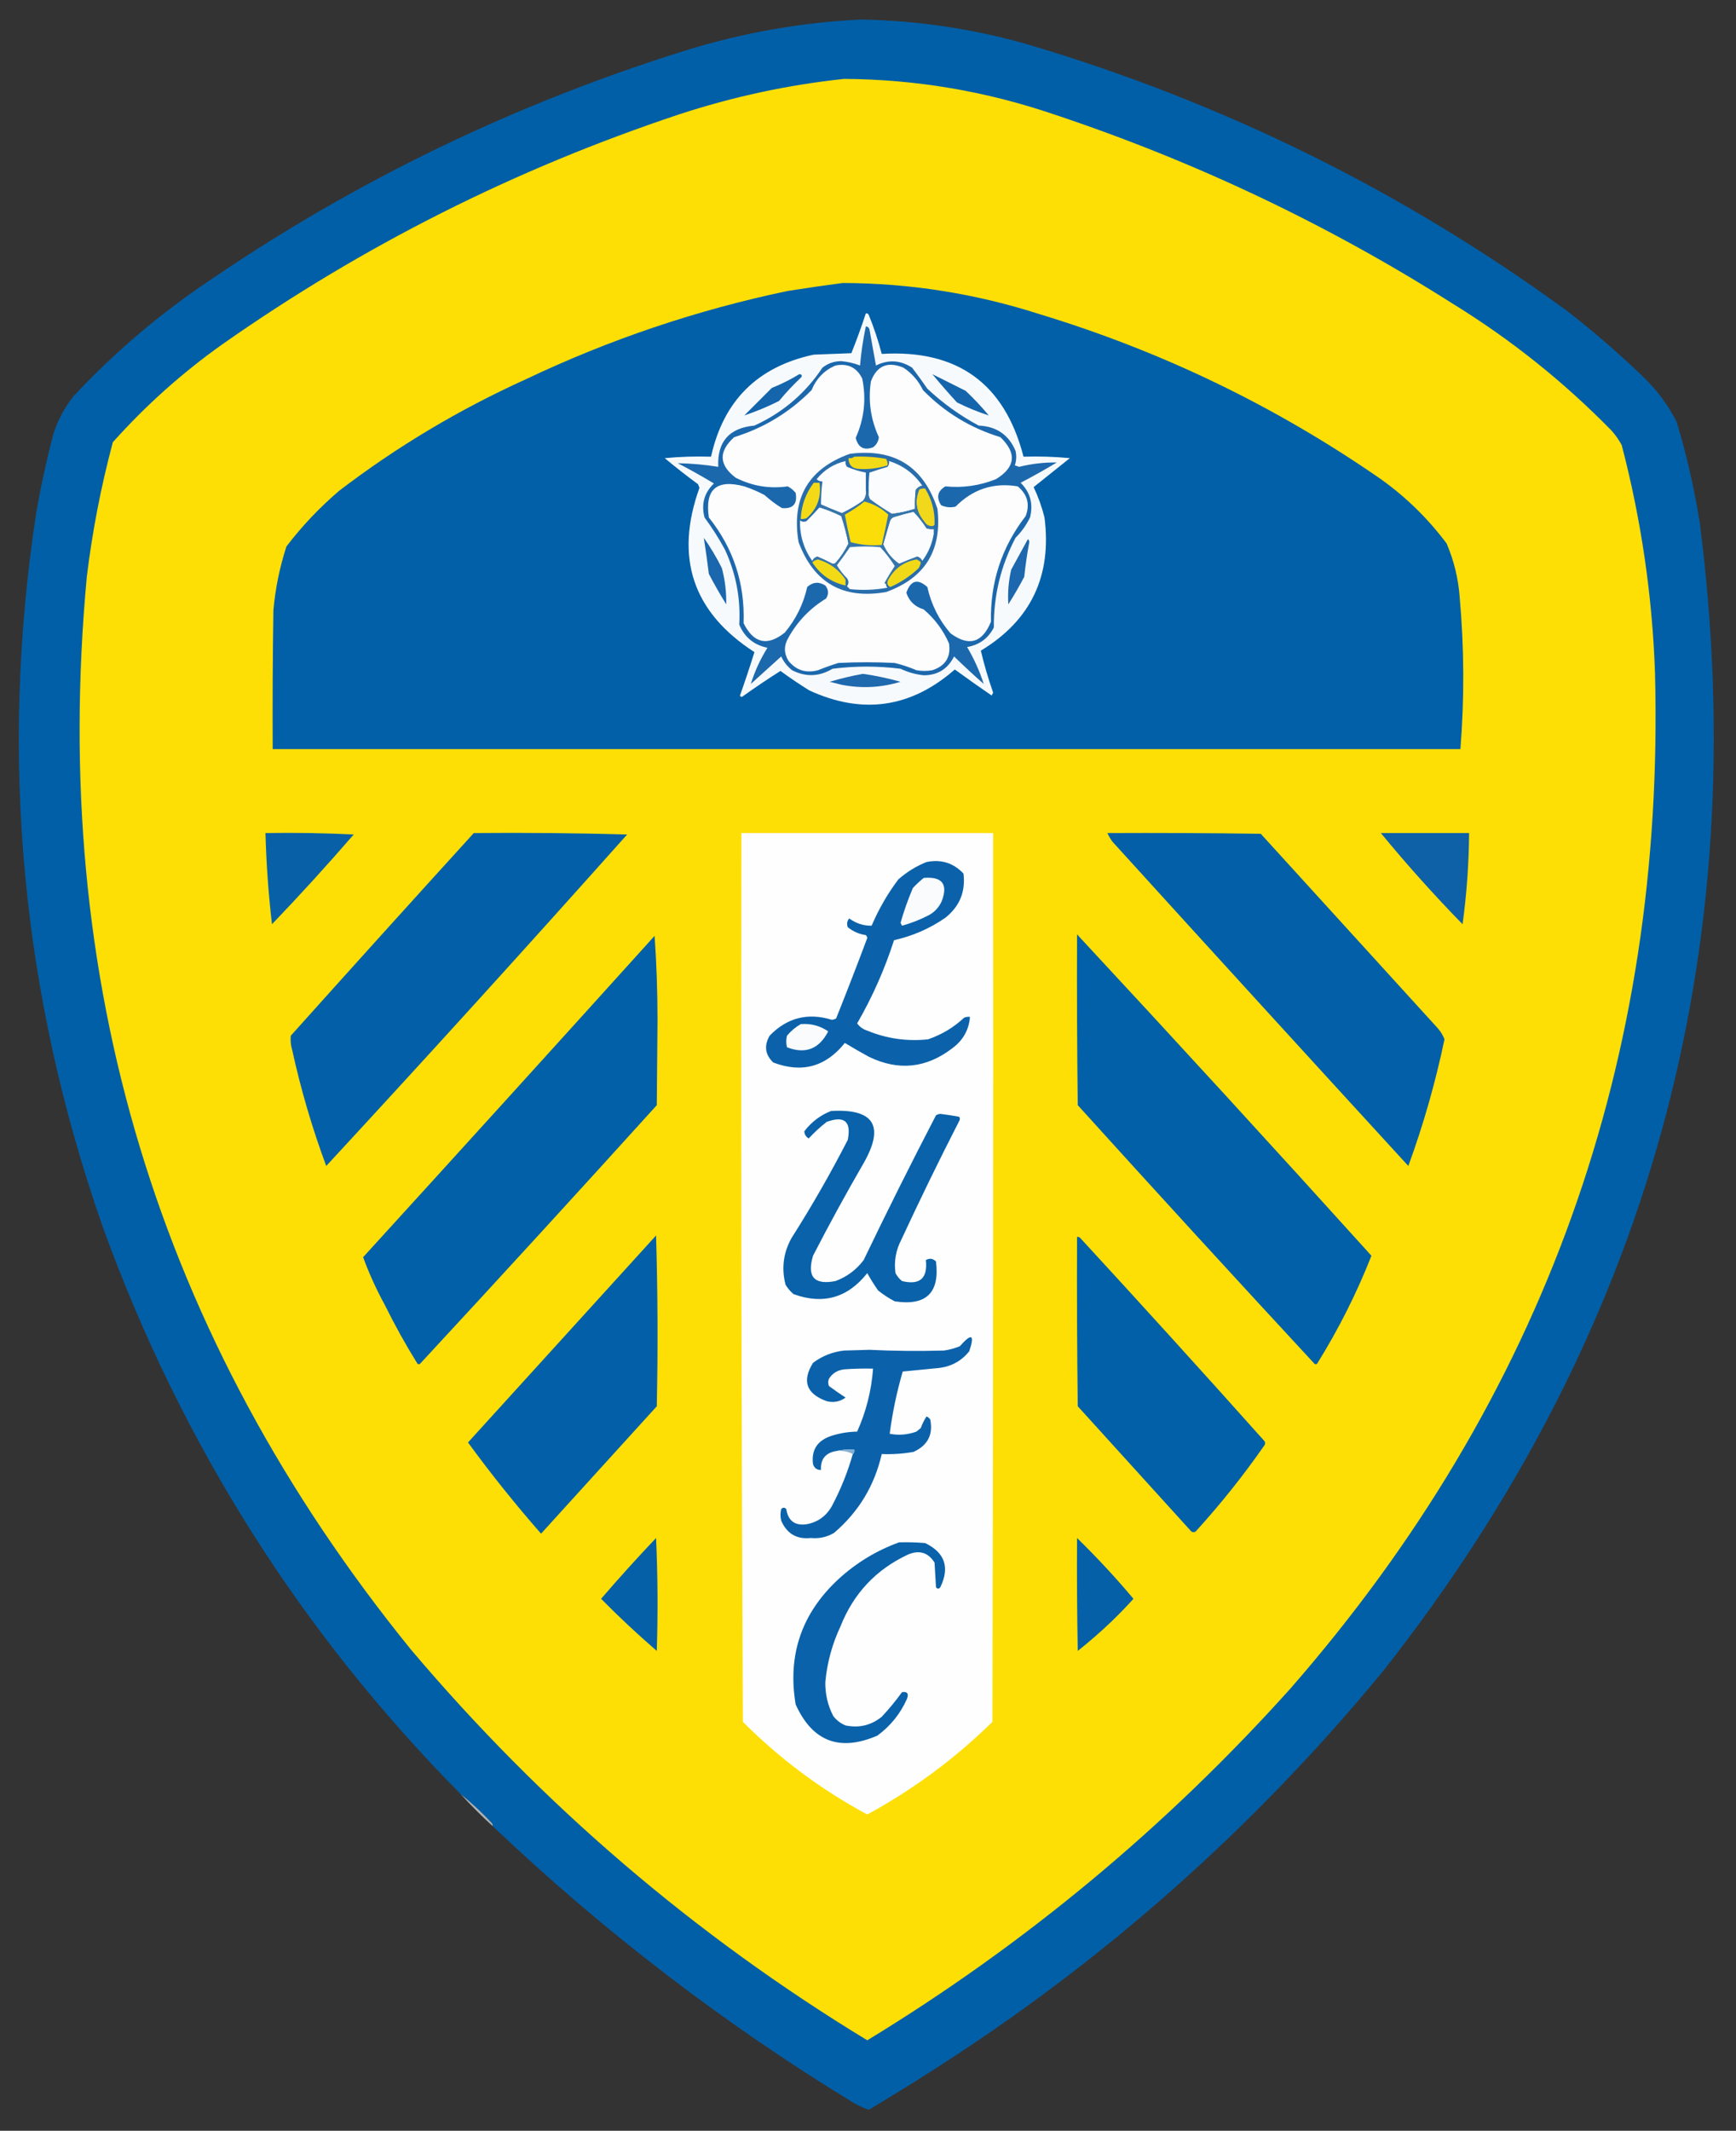
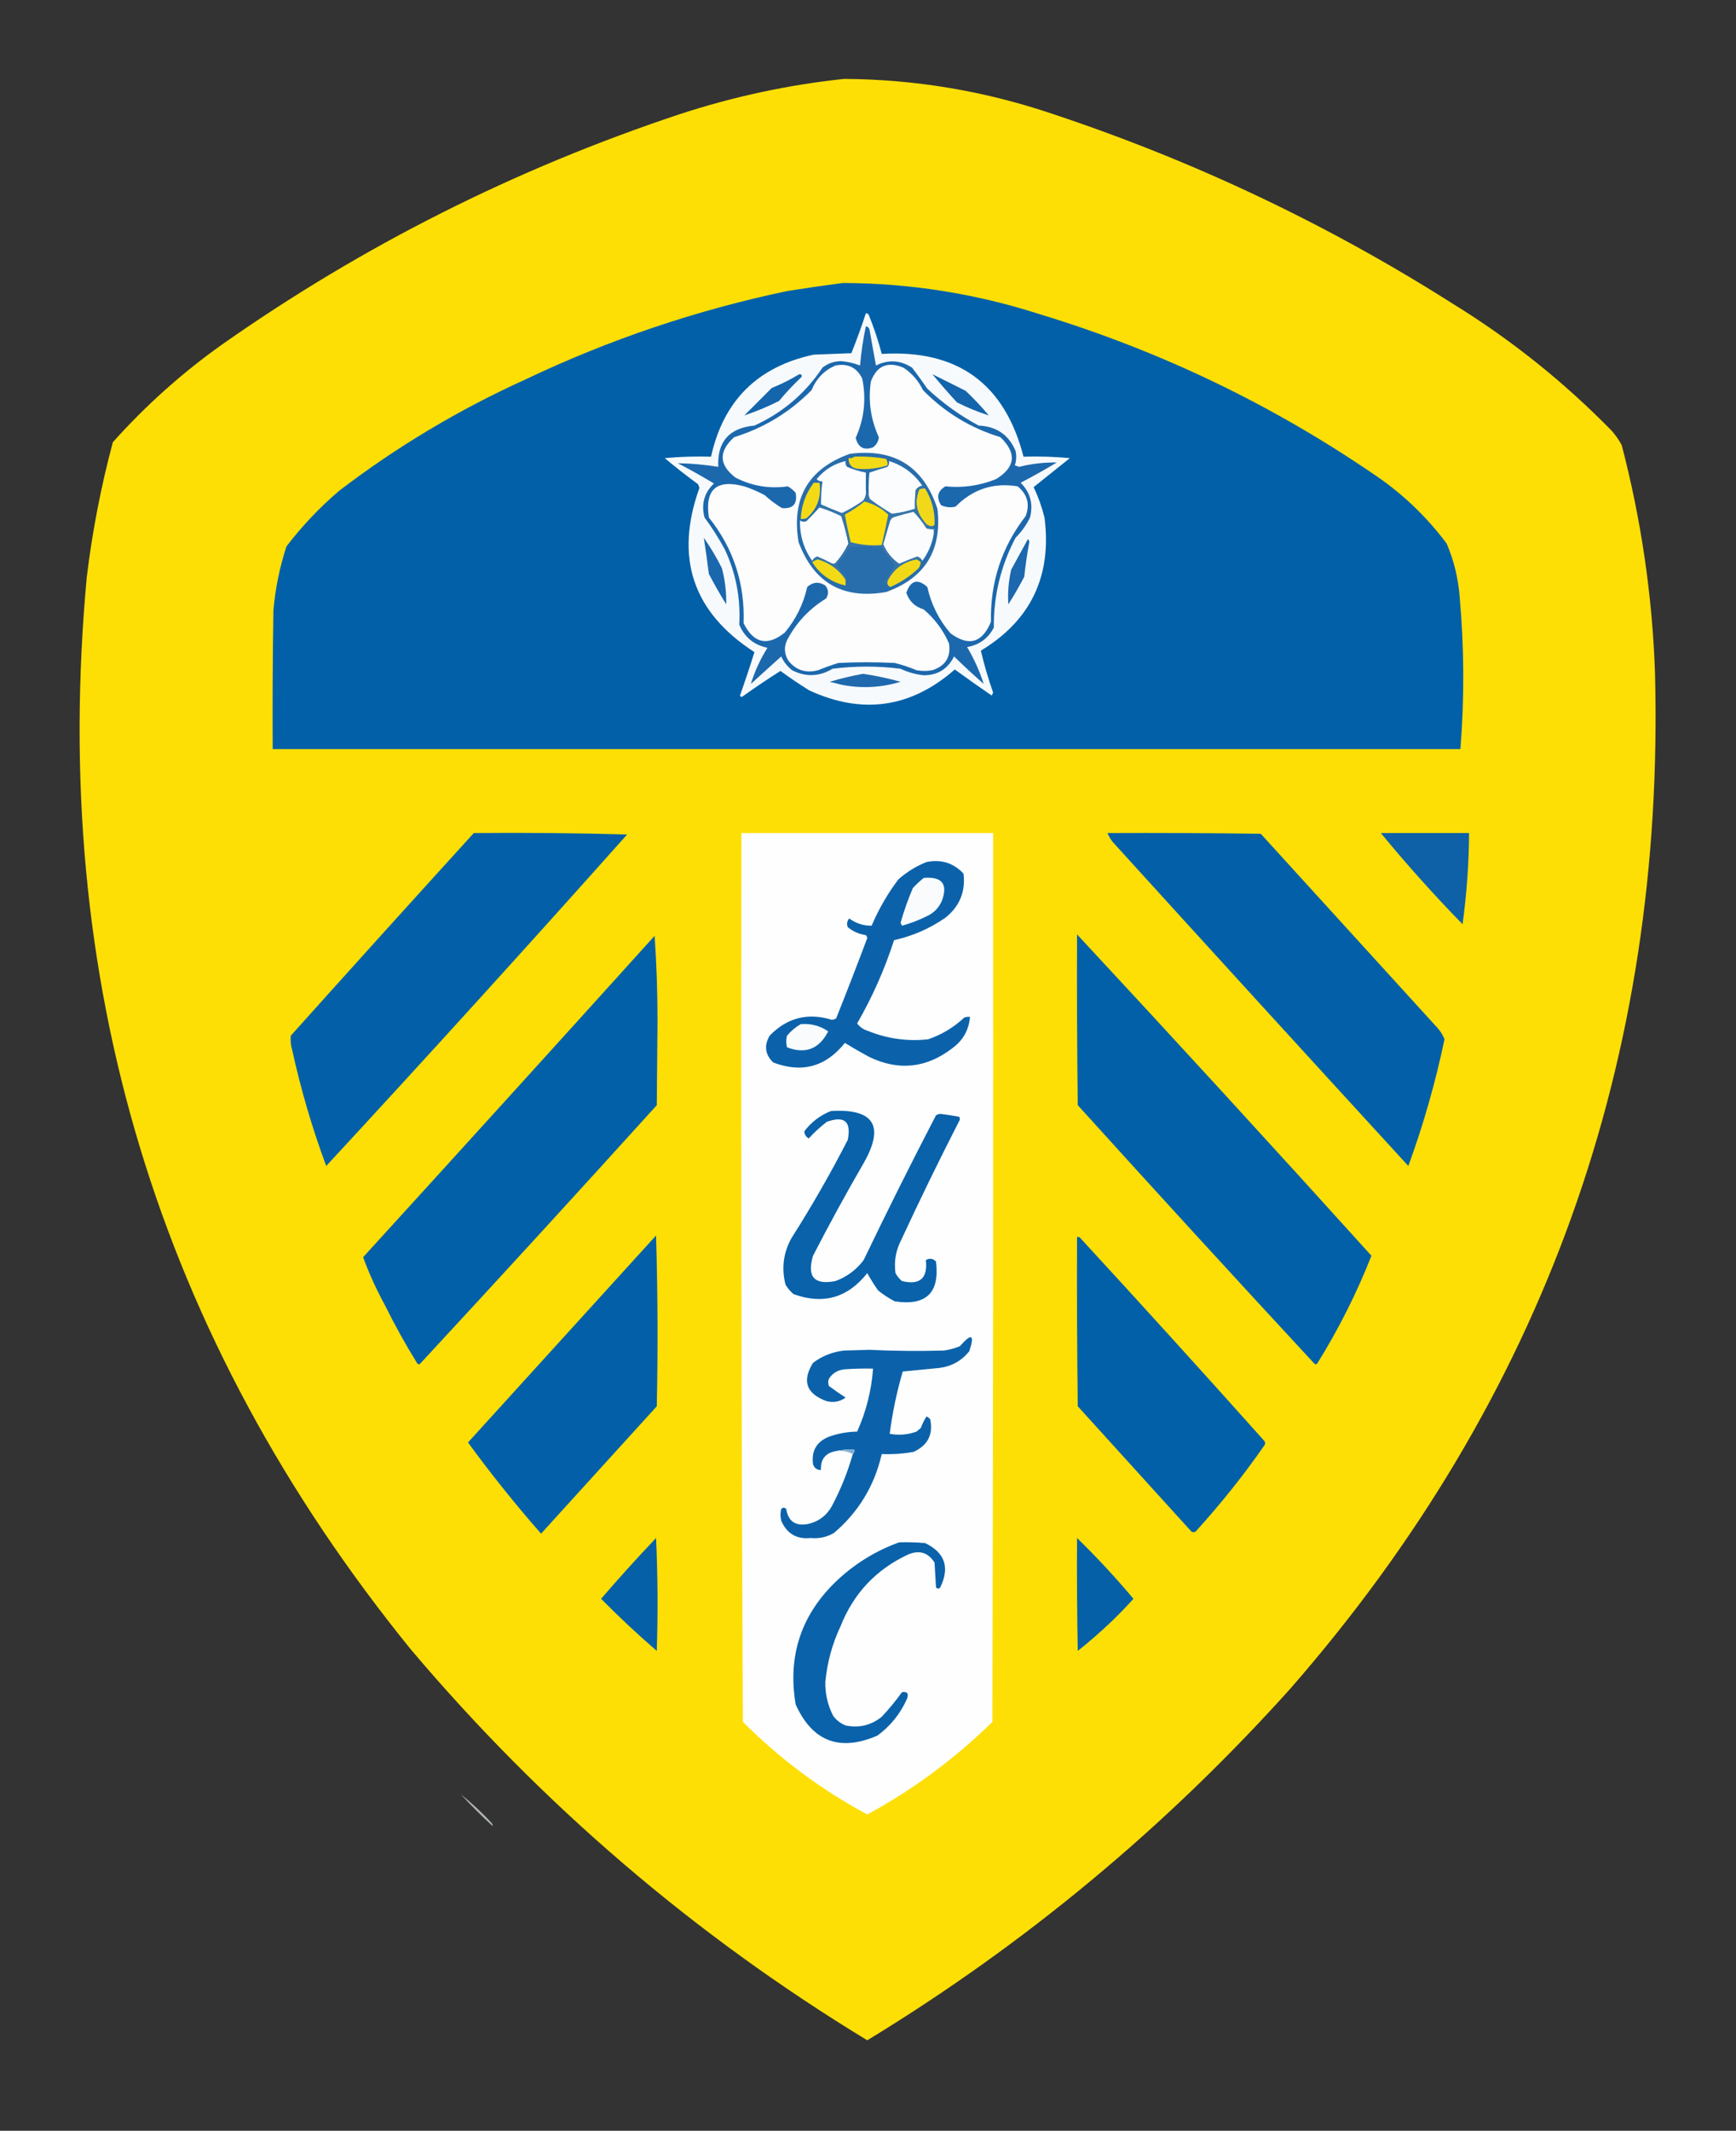
<svg xmlns="http://www.w3.org/2000/svg" version="1.1" width="1200px" height="1472px" style="shape-rendering:geometricPrecision; text-rendering:geometricPrecision; image-rendering:optimizeQuality; fill-rule:evenodd; clip-rule:evenodd">
  <rect width="100%" height="100%" fill="#333333" stroke="none" />
  <g>
-     <path style="opacity:0.993" fill="#0260a8" d="M 340.5,1261.5 C 340.631,1260.76 340.464,1260.09 340,1259.5C 333.244,1252.24 326.078,1245.57 318.5,1239.5C 207.552,1127.38 125.052,996.711 71,847.5C 14.775,686.921 -0.558,522.588 25,354.5C 28.21,335.994 32.21,317.661 37,299.5C 40.111,289.94 44.778,281.274 51,273.5C 79.247,243.333 110.413,216.833 144.5,194C 245.964,124.773 355.631,71.773 473.5,35C 513.098,22.68 553.598,15.513 595,13.5C 634.596,14.182 673.429,20.016 711.5,31C 846.516,71.177 970.516,132.51 1083.5,215C 1101.58,229.055 1118.91,244.055 1135.5,260C 1145.16,269.161 1152.99,279.661 1159,291.5C 1165.91,314.461 1171.24,337.795 1175,361.5C 1212.68,657.204 1139.68,921.537 956,1154.5C 866.186,1263.54 762.019,1355.7 643.5,1431C 629.275,1440.07 614.942,1448.9 600.5,1457.5C 597.053,1456.28 593.72,1454.78 590.5,1453C 500.456,1398.15 417.123,1334.31 340.5,1261.5 Z" />
-   </g>
+     </g>
  <g>
    <path style="opacity:1" fill="#fedf05" d="M 583.5,54.5 C 633.139,54.825 681.473,62.992 728.5,79C 826.053,111.448 918.053,155.114 1004.5,210C 1044.46,234.606 1080.96,263.773 1114,297.5C 1116.72,300.557 1119.06,303.89 1121,307.5C 1134.45,358.972 1142.12,411.306 1144,464.5C 1151.05,732.082 1067.05,966.082 892,1166.5C 806.089,1262.1 708.589,1343.1 599.5,1409.5C 480.003,1336.88 374.836,1246.88 284,1139.5C 108.862,923.689 34.196,676.689 60,398.5C 63.818,367.077 69.818,336.077 78,305.5C 100.733,280.091 125.899,257.591 153.5,238C 250.726,169.719 356.059,116.719 469.5,79C 506.784,66.779 544.784,58.612 583.5,54.5 Z" />
  </g>
  <g>
    <path style="opacity:1" fill="#0160a8" d="M 582.5,195.5 C 628.925,195.626 674.259,202.793 718.5,217C 803.361,242.768 882.028,280.768 954.5,331C 971.96,343.46 987.127,358.293 1000,375.5C 1005.04,387.321 1008.04,399.654 1009,412.5C 1012.12,447.483 1012.29,482.483 1009.5,517.5C 735.833,517.5 462.167,517.5 188.5,517.5C 188.333,485.498 188.5,453.498 189,421.5C 190.338,406.477 193.338,391.811 198,377.5C 208.76,363.404 220.927,350.571 234.5,339C 274.389,308.538 317.389,282.871 363.5,262C 421.369,234.488 481.703,214.155 544.5,201C 557.286,198.988 569.952,197.155 582.5,195.5 Z" />
  </g>
  <g>
    <path style="opacity:1" fill="#f7fafc" d="M 598.5,216.5 C 599.376,216.369 600.043,216.702 600.5,217.5C 604.105,226.314 607.105,235.314 609.5,244.5C 661.842,241.313 694.509,264.98 707.5,315.5C 718.187,315.168 728.854,315.501 739.5,316.5C 731.142,323.197 722.809,329.864 714.5,336.5C 717.693,343.245 720.193,350.245 722,357.5C 727.212,397.944 712.545,428.611 678,449.5C 680.294,459.227 683.128,468.894 686.5,478.5C 686.167,479.167 685.833,479.833 685.5,480.5C 676.912,474.623 668.412,468.623 660,462.5C 629.685,489.022 596.185,493.855 559.5,477C 552.621,472.734 545.955,468.234 539.5,463.5C 530.7,469.072 522.033,474.905 513.5,481C 512.668,481.688 512.002,481.521 511.5,480.5C 515.035,470.563 518.368,460.563 521.5,450.5C 478.823,422.97 466.156,385.137 483.5,337C 483.167,336.167 482.833,335.333 482.5,334.5C 474.613,328.73 466.946,322.73 459.5,316.5C 470.146,315.501 480.813,315.168 491.5,315.5C 500.054,276.779 523.721,253.279 562.5,245C 571.167,244.667 579.833,244.333 588.5,244C 592.131,234.941 595.464,225.775 598.5,216.5 Z" />
  </g>
  <g>
    <path style="opacity:1" fill="#1c68ad" d="M 598.5,225.5 C 599.75,225.577 600.583,226.244 601,227.5C 602.501,235.838 604.001,244.171 605.5,252.5C 614.096,248.266 622.429,248.766 630.5,254C 634.122,258.745 637.622,263.578 641,268.5C 651.718,278.551 663.551,287.051 676.5,294C 688.793,294.546 697.293,300.379 702,311.5C 702.752,314.894 702.585,318.227 701.5,321.5C 702.5,321.833 703.5,322.167 704.5,322.5C 713.134,320.359 721.801,319.359 730.5,319.5C 722.328,324.42 713.995,329.087 705.5,333.5C 712.199,340.132 714.365,348.132 712,357.5C 709.443,362.723 706.109,367.39 702,371.5C 691.776,390.964 686.776,411.63 687,433.5C 683.1,441.04 676.933,445.54 668.5,447C 673.347,455.182 677.18,463.682 680,472.5C 673.016,466.35 666.183,460.017 659.5,453.5C 655.128,462.181 648.128,466.515 638.5,466.5C 632.942,465.927 627.609,464.427 622.5,462C 606.83,460.021 591.164,460.021 575.5,462C 566.307,467.504 556.974,467.837 547.5,463C 544.238,460.408 541.738,457.241 540,453.5C 533,459.833 526,466.167 519,472.5C 521.694,463.771 525.527,455.437 530.5,447.5C 521.173,445.59 514.673,440.256 511,431.5C 512.032,413.325 508.698,395.991 501,379.5C 496.833,371.828 492.166,364.495 487,357.5C 484.612,348.25 486.779,340.416 493.5,334C 485.36,329.094 477.027,324.427 468.5,320C 477.876,320.171 487.21,321.005 496.5,322.5C 495.684,305.141 504.018,295.641 521.5,294C 541.02,285.091 556.687,271.757 568.5,254C 572.302,251.01 576.635,249.51 581.5,249.5C 585.997,249.89 590.33,250.89 594.5,252.5C 595.275,243.41 596.608,234.41 598.5,225.5 Z" />
  </g>
  <g>
    <path style="opacity:1" fill="#fdfdfe" d="M 577.5,252.5 C 586.051,250.86 592.218,253.86 596,261.5C 598.913,275.636 597.413,289.302 591.5,302.5C 593.211,309.186 597.211,311.353 603.5,309C 605.871,307.257 607.205,304.923 607.5,302C 601.855,289.775 600.022,276.941 602,263.5C 606.113,252.617 613.613,249.451 624.5,254C 630.375,257.881 634.875,263.048 638,269.5C 653.056,284.886 670.889,295.719 691.5,302C 702.995,313.036 701.995,322.702 688.5,331C 677.195,335.53 665.528,337.197 653.5,336C 648.084,339.203 647.084,343.536 650.5,349C 653.702,350.483 657.036,350.817 660.5,350C 672.542,337.874 686.875,333.207 703.5,336C 710.199,341.555 712.032,348.388 709,356.5C 692.408,377.944 684.408,402.278 685,429.5C 678.997,444.179 669.664,446.846 657,437.5C 649.018,428.203 643.685,417.536 641,405.5C 634.325,399.571 629.492,400.905 626.5,409.5C 628.43,415.331 632.43,419.165 638.5,421C 646.172,427.53 652.005,435.363 656,444.5C 657.388,453.887 653.555,460.053 644.5,463C 640.833,463.667 637.167,463.667 633.5,463C 628.637,460.934 623.637,459.268 618.5,458C 605.5,457.333 592.5,457.333 579.5,458C 574.768,459.466 570.102,461.133 565.5,463C 557.191,465.251 550.357,463.085 545,456.5C 541.792,451.188 541.792,445.854 545,440.5C 551.284,429.216 559.951,420.216 571,413.5C 572.984,410.416 572.818,407.416 570.5,404.5C 566.108,401.674 561.941,402.007 558,405.5C 555.358,417.284 550.191,427.784 542.5,437C 530.412,446.643 520.912,444.477 514,430.5C 514.982,403.112 506.982,378.779 490,357.5C 487.135,338.04 495.301,330.873 514.5,336C 519.331,337.61 523.997,339.61 528.5,342C 532.217,345.385 536.217,348.385 540.5,351C 548.159,351.671 551.326,348.171 550,340.5C 548.457,338.622 546.624,337.122 544.5,336C 531.886,337.798 519.886,335.798 508.5,330C 496.899,321.203 496.565,311.87 507.5,302C 528.073,295.632 545.906,284.799 561,269.5C 564.292,261.496 569.792,255.83 577.5,252.5 Z" />
  </g>
  <g>
    <path style="opacity:1" fill="#1465ac" d="M 552.5,258.5 C 554.028,258.517 554.528,259.184 554,260.5C 548.467,265.698 543.3,271.198 538.5,277C 530.618,280.951 522.618,284.284 514.5,287C 520.833,280.667 527.167,274.333 533.5,268C 540.173,265.33 546.506,262.163 552.5,258.5 Z" />
  </g>
  <g>
    <path style="opacity:1" fill="#1465ac" d="M 644.5,258.5 C 652.171,262.336 659.838,266.169 667.5,270C 673.199,275.365 678.533,281.031 683.5,287C 676.05,284.619 668.717,281.619 661.5,278C 655.602,271.609 649.935,265.109 644.5,258.5 Z" />
  </g>
  <g>
    <path style="opacity:1" fill="#286dac" d="M 587.5,313.5 C 618.212,309.597 638.379,322.263 648,351.5C 651.268,380.152 639.435,399.318 612.5,409C 582.726,414.2 562.56,402.7 552,374.5C 546.94,344.112 558.773,323.778 587.5,313.5 Z" />
  </g>
  <g>
    <path style="opacity:1" fill="#f3da16" d="M 590.5,315.5 C 597.896,315.2 605.229,315.7 612.5,317C 613.38,318.356 613.714,319.856 613.5,321.5C 607.297,323.47 600.964,324.303 594.5,324C 589.289,323.937 586.623,321.437 586.5,316.5C 588.099,316.768 589.432,316.434 590.5,315.5 Z" />
  </g>
  <g>
    <path style="opacity:1" fill="#fcfdfe" d="M 598.5,338.5 C 598.945,341.365 598.278,343.865 596.5,346C 591.897,349.218 587.064,352.052 582,354.5C 577.088,352.625 572.255,350.625 567.5,348.5C 567.472,343.138 567.806,337.805 568.5,332.5C 566.897,332.688 565.563,332.188 564.5,331C 569.767,324.561 576.434,320.394 584.5,318.5C 584.238,319.978 584.571,321.311 585.5,322.5C 589.696,324.299 594.03,325.632 598.5,326.5C 598.5,330.5 598.5,334.5 598.5,338.5 Z" />
  </g>
  <g>
    <path style="opacity:1" fill="#fbfcfd" d="M 637.5,335.5 C 635.629,335.859 634.129,336.859 633,338.5C 632.501,342.821 632.334,347.154 632.5,351.5C 627.228,353.208 621.895,354.375 616.5,355C 611.328,351.915 606.328,348.581 601.5,345C 600.62,343.644 600.286,342.144 600.5,340.5C 600.334,335.821 600.501,331.155 601,326.5C 605.114,325.073 609.281,323.74 613.5,322.5C 614.429,321.311 614.762,319.978 614.5,318.5C 624.164,321.495 631.83,327.162 637.5,335.5 Z" />
  </g>
  <g>
    <path style="opacity:1" fill="#f4da16" d="M 562.5,333.5 C 563.833,333.5 565.167,333.5 566.5,333.5C 567.891,343.448 564.891,351.615 557.5,358C 556.207,358.49 554.873,358.657 553.5,358.5C 553.927,349.218 556.927,340.884 562.5,333.5 Z" />
  </g>
  <g>
    <path style="opacity:1" fill="#f1d81b" d="M 639.5,337.5 C 644.227,345.18 646.394,353.513 646,362.5C 645.617,363.056 645.117,363.389 644.5,363.5C 642.097,363.607 640.264,362.607 639,360.5C 633.199,353.717 632.032,346.217 635.5,338C 636.793,337.51 638.127,337.343 639.5,337.5 Z" />
  </g>
  <g>
    <path style="opacity:1" fill="#fcfdfe" d="M 566.5,350.5 C 571.624,352.099 576.624,354.099 581.5,356.5C 583.545,362.719 585.211,369.052 586.5,375.5C 584.134,380.391 581.134,384.891 577.5,389C 576.5,389.667 575.5,389.667 574.5,389C 571.394,387.364 568.227,385.864 565,384.5C 563.358,384.978 562.191,385.978 561.5,387.5C 555.604,379.259 552.77,369.926 553,359.5C 554.388,360.554 555.888,360.72 557.5,360C 560.632,356.855 563.632,353.688 566.5,350.5 Z" />
  </g>
  <g>
    <path style="opacity:1" fill="#fbfcfd" d="M 645.5,368.5 C 644.373,375.567 641.706,381.9 637.5,387.5C 636.809,385.978 635.642,384.978 634,384.5C 629.793,386.069 625.627,387.735 621.5,389.5C 616.486,385.996 612.819,381.496 610.5,376C 612.005,370.82 613.505,365.653 615,360.5C 615.5,358.667 616.667,357.5 618.5,357C 622.8,355.675 627.134,354.508 631.5,353.5C 634.851,357.022 637.851,360.856 640.5,365C 642.134,365.494 643.801,365.66 645.5,365.5C 645.5,366.5 645.5,367.5 645.5,368.5 Z" />
  </g>
  <g>
    <path style="opacity:1" fill="#3675aa" d="M 637.5,335.5 C 638.167,336.167 638.833,336.833 639.5,337.5C 638.127,337.343 636.793,337.51 635.5,338C 632.032,346.217 633.199,353.717 639,360.5C 640.264,362.607 642.097,363.607 644.5,363.5C 646.432,364.976 646.765,366.643 645.5,368.5C 645.5,367.5 645.5,366.5 645.5,365.5C 643.801,365.66 642.134,365.494 640.5,365C 637.851,360.856 634.851,357.022 631.5,353.5C 627.134,354.508 622.8,355.675 618.5,357C 616.667,357.5 615.5,358.667 615,360.5C 613.505,365.653 612.005,370.82 610.5,376C 612.819,381.496 616.486,385.996 621.5,389.5C 625.627,387.735 629.793,386.069 634,384.5C 635.642,384.978 636.809,385.978 637.5,387.5C 636.833,387.5 636.5,387.833 636.5,388.5C 635.739,387.609 634.739,386.942 633.5,386.5C 624.715,388.129 618.215,392.796 614,400.5C 613.517,401.448 613.351,402.448 613.5,403.5C 613.167,403.5 612.833,403.5 612.5,403.5C 611.957,403.44 611.624,403.107 611.5,402.5C 613.714,398.567 616.048,394.734 618.5,391C 615.564,386.392 612.23,382.059 608.5,378C 601.5,377.333 594.5,377.333 587.5,378C 584.623,382.255 581.623,386.422 578.5,390.5C 580.475,393.805 582.809,396.805 585.5,399.5C 584.833,399.5 584.5,399.833 584.5,400.5C 579.896,393.573 573.563,388.906 565.5,386.5C 563.927,386.752 562.594,387.418 561.5,388.5C 561.5,388.167 561.5,387.833 561.5,387.5C 562.191,385.978 563.358,384.978 565,384.5C 568.227,385.864 571.394,387.364 574.5,389C 575.5,389.667 576.5,389.667 577.5,389C 581.134,384.891 584.134,380.391 586.5,375.5C 585.211,369.052 583.545,362.719 581.5,356.5C 576.624,354.099 571.624,352.099 566.5,350.5C 566.833,349.833 567.167,349.167 567.5,348.5C 572.255,350.625 577.088,352.625 582,354.5C 587.064,352.052 591.897,349.218 596.5,346C 598.278,343.865 598.945,341.365 598.5,338.5C 599.167,339.167 599.833,339.833 600.5,340.5C 600.286,342.144 600.62,343.644 601.5,345C 606.328,348.581 611.328,351.915 616.5,355C 621.895,354.375 627.228,353.208 632.5,351.5C 632.334,347.154 632.501,342.821 633,338.5C 634.129,336.859 635.629,335.859 637.5,335.5 Z" />
  </g>
  <g>
    <path style="opacity:1" fill="#fbde09" d="M 597.5,346.5 C 603.734,348.036 609.234,351.036 614,355.5C 612.631,362.464 611.131,369.464 609.5,376.5C 602.052,377.108 594.885,376.441 588,374.5C 586.485,368.121 585.152,361.788 584,355.5C 588.824,352.849 593.324,349.849 597.5,346.5 Z" />
  </g>
  <g>
    <path style="opacity:1" fill="#1a67ad" d="M 486.5,371.5 C 491.144,378.106 495.311,385.106 499,392.5C 501.172,400.717 502.172,409.051 502,417.5C 497.747,410.663 493.747,403.663 490,396.5C 488.964,388.133 487.797,379.799 486.5,371.5 Z" />
  </g>
  <g>
    <path style="opacity:1" fill="#1c67ad" d="M 710.5,372.5 C 711.124,372.917 711.457,373.584 711.5,374.5C 710.012,382.453 708.845,390.453 708,398.5C 704.586,404.997 700.919,411.33 697,417.5C 696.491,409.411 697.158,401.411 699,393.5C 702.846,386.473 706.679,379.473 710.5,372.5 Z" />
  </g>
  <g>
-     <path style="opacity:1" fill="#fafcfd" d="M 612.5,403.5 C 612.414,404.496 612.748,405.329 613.5,406C 604.911,407.576 596.244,407.91 587.5,407C 586.833,406.333 586.167,405.667 585.5,405C 586.752,403.172 586.752,401.339 585.5,399.5C 582.809,396.805 580.475,393.805 578.5,390.5C 581.623,386.422 584.623,382.255 587.5,378C 594.5,377.333 601.5,377.333 608.5,378C 612.23,382.059 615.564,386.392 618.5,391C 616.048,394.734 613.714,398.567 611.5,402.5C 611.624,403.107 611.957,403.44 612.5,403.5 Z" />
-   </g>
+     </g>
  <g>
    <path style="opacity:1" fill="#f3da16" d="M 584.5,400.5 C 584.5,401.833 584.5,403.167 584.5,404.5C 574.656,402.327 566.99,396.994 561.5,388.5C 562.594,387.418 563.927,386.752 565.5,386.5C 573.563,388.906 579.896,393.573 584.5,400.5 Z" />
  </g>
  <g>
    <path style="opacity:1" fill="#f2d918" d="M 636.5,388.5 C 636.291,389.922 635.791,391.255 635,392.5C 629.274,397.95 622.774,402.283 615.5,405.5C 614.478,405.145 613.811,404.478 613.5,403.5C 613.351,402.448 613.517,401.448 614,400.5C 618.215,392.796 624.715,388.129 633.5,386.5C 634.739,386.942 635.739,387.609 636.5,388.5 Z" />
  </g>
  <g>
    <path style="opacity:1" fill="#1f69ae" d="M 596.5,465.5 C 605.337,466.767 614.003,468.6 622.5,471C 608.93,475.103 595.263,475.77 581.5,473C 578.833,472.333 576.167,471.667 573.5,471C 581.177,468.702 588.844,466.869 596.5,465.5 Z" />
  </g>
  <g>
-     <path style="opacity:1" fill="#0861a7" d="M 183.5,575.5 C 203.844,575.167 224.178,575.5 244.5,576.5C 226.22,597.616 207.387,618.282 188,638.5C 185.561,617.567 184.061,596.567 183.5,575.5 Z" />
-   </g>
+     </g>
  <g>
    <path style="opacity:1" fill="#0360a8" d="M 327.5,575.5 C 362.84,575.167 398.173,575.5 433.5,576.5C 364.877,653.457 295.544,729.791 225.5,805.5C 215.816,779.441 207.983,752.774 202,725.5C 201.003,722.199 200.67,718.866 201,715.5C 243.004,668.664 285.171,621.997 327.5,575.5 Z" />
  </g>
  <g>
    <path style="opacity:1" fill="#fefefe" d="M 512.5,575.5 C 570.5,575.5 628.5,575.5 686.5,575.5C 686.667,780.167 686.5,984.834 686,1189.5C 660.098,1214.92 631.265,1236.25 599.5,1253.5C 567.755,1236.44 539.088,1215.1 513.5,1189.5C 512.5,984.834 512.167,780.168 512.5,575.5 Z" />
  </g>
  <g>
    <path style="opacity:1" fill="#0360a8" d="M 765.5,575.5 C 800.835,575.333 836.168,575.5 871.5,576C 912.333,620.833 953.167,665.667 994,710.5C 995.959,712.777 997.459,715.277 998.5,718C 992.261,747.791 983.928,776.958 973.5,805.5C 905.177,731.009 837.011,656.342 769,581.5C 767.579,579.595 766.412,577.595 765.5,575.5 Z" />
  </g>
  <g>
    <path style="opacity:1" fill="#0e61a6" d="M 954.5,575.5 C 974.833,575.5 995.167,575.5 1015.5,575.5C 1015.34,596.604 1013.84,617.604 1011,638.5C 991.196,618.205 972.363,597.205 954.5,575.5 Z" />
  </g>
  <g>
    <path style="opacity:1" fill="#0c62aa" d="M 640.5,595.5 C 650.574,593.474 659.074,596.141 666,603.5C 667.537,615.935 663.371,626.101 653.5,634C 642.717,641.472 630.884,646.639 618,649.5C 611.548,669.57 603.048,688.737 592.5,707C 594.21,709.372 596.544,711.038 599.5,712C 612.987,717.538 626.987,719.538 641.5,718C 650.918,714.792 659.251,709.792 666.5,703C 667.793,702.51 669.127,702.343 670.5,702.5C 669.764,711.423 665.764,718.589 658.5,724C 640.379,738.009 621.045,740.009 600.5,730C 594.902,726.953 589.402,723.786 584,720.5C 570.766,737.023 554.266,741.523 534.5,734C 528.858,728.568 528.024,722.401 532,715.5C 544.003,703.082 558.336,699.416 575,704.5C 576.107,704.415 577.107,704.081 578,703.5C 585.363,685.079 592.529,666.579 599.5,648C 599.355,647.228 599.022,646.561 598.5,646C 593.795,645.323 589.628,643.49 586,640.5C 585.18,638.272 585.513,636.272 587,634.5C 591.787,637.931 596.954,639.598 602.5,639.5C 607.404,628.016 613.57,617.349 621,607.5C 626.877,602.32 633.377,598.32 640.5,595.5 Z" />
  </g>
  <g>
    <path style="opacity:1" fill="#f9fbfd" d="M 638.5,606.5 C 651.271,605.418 655.437,610.751 651,622.5C 648.833,627.333 645.333,630.833 640.5,633C 635.044,635.728 629.378,637.895 623.5,639.5C 623.167,638.833 622.833,638.167 622.5,637.5C 624.835,629.327 627.669,621.327 631,613.5C 633.396,610.933 635.896,608.6 638.5,606.5 Z" />
  </g>
  <g>
    <path style="opacity:1" fill="#0260a8" d="M 452.5,646.5 C 453.833,665.655 454.5,685.155 454.5,705C 454.333,724.5 454.167,744 454,763.5C 399.869,823.3 345.369,882.8 290.5,942C 289.833,942.667 289.167,942.667 288.5,942C 280.366,928.903 272.866,915.403 266,901.5C 260.116,890.744 255.116,879.744 251,868.5C 318.373,794.63 385.54,720.63 452.5,646.5 Z" />
  </g>
  <g>
    <path style="opacity:1" fill="#0260a8" d="M 744.5,645.5 C 812.836,719.004 880.669,793.004 948,867.5C 937.793,893.415 925.293,918.248 910.5,942C 909.833,942.667 909.167,942.667 908.5,942C 853.631,882.8 799.131,823.3 745,763.5C 744.5,724.168 744.333,684.835 744.5,645.5 Z" />
  </g>
  <g>
    <path style="opacity:1" fill="#f9fbfd" d="M 553.5,707.5 C 560.449,706.929 566.782,708.596 572.5,712.5C 566.198,724.742 556.698,728.409 544,723.5C 543.333,720.833 543.333,718.167 544,715.5C 546.735,712.231 549.901,709.564 553.5,707.5 Z" />
  </g>
  <g>
    <path style="opacity:1" fill="#0962aa" d="M 574.5,767.5 C 604.152,765.815 611.652,777.815 597,803.5C 584.811,824.545 573.144,845.878 562,867.5C 557.66,882.04 562.827,887.873 577.5,885C 585.41,882.093 591.91,877.26 597,870.5C 613.139,836.888 629.806,803.555 647,770.5C 647.893,769.919 648.893,769.585 650,769.5C 654.399,770.038 658.733,770.704 663,771.5C 663.667,772.5 663.667,773.5 663,774.5C 649.122,801.588 635.789,828.921 623,856.5C 619.22,863.735 617.886,871.402 619,879.5C 620.122,881.624 621.622,883.457 623.5,885C 635.863,887.97 641.363,883.137 640,870.5C 642.592,869.018 644.925,869.352 647,871.5C 649.689,893.143 640.189,902.31 618.5,899C 614.411,896.873 610.577,894.373 607,891.5C 604.237,887.59 601.737,883.59 599.5,879.5C 585.955,896.628 568.955,901.461 548.5,894C 546.291,892.127 544.458,889.96 543,887.5C 540.116,876.311 541.45,865.645 547,855.5C 561.011,833.485 574.011,810.819 586,787.5C 588.58,774.747 583.746,770.58 571.5,775C 567.033,778.465 562.867,782.298 559,786.5C 557.017,785.234 556.017,783.568 556,781.5C 560.956,775.02 567.123,770.353 574.5,767.5 Z" />
  </g>
  <g>
    <path style="opacity:1" fill="#0360a8" d="M 453.5,853.5 C 454.665,892.665 454.831,931.998 454,971.5C 427.333,1000.83 400.667,1030.17 374,1059.5C 356.206,1039.23 339.373,1018.23 323.5,996.5C 366.855,948.813 410.189,901.147 453.5,853.5 Z" />
  </g>
  <g>
    <path style="opacity:1" fill="#0260a8" d="M 744.5,854.5 C 745.239,854.369 745.906,854.536 746.5,855C 789.369,901.534 831.869,948.368 874,995.5C 874.667,996.5 874.667,997.5 874,998.5C 859.489,1019.34 843.656,1039.17 826.5,1058C 825.5,1058.67 824.5,1058.67 823.5,1058C 797.333,1029.17 771.167,1000.33 745,971.5C 744.5,932.501 744.333,893.501 744.5,854.5 Z" />
  </g>
  <g>
    <path style="opacity:1" fill="#0c62aa" d="M 589.5,1004.5 C 590.404,1003.79 590.737,1002.79 590.5,1001.5C 585.968,1001.18 581.634,1001.52 577.5,1002.5C 570.424,1003.91 567.09,1008.25 567.5,1015.5C 564.708,1015.55 562.875,1014.21 562,1011.5C 560.74,1001.72 564.907,995.221 574.5,992C 580.34,990.105 586.34,989.105 592.5,989C 598.703,975.21 602.37,960.71 603.5,945.5C 596.825,945.334 590.158,945.5 583.5,946C 578.901,946.542 575.401,948.709 573,952.5C 572.333,954.167 572.333,955.833 573,957.5C 576.783,960.303 580.617,962.969 584.5,965.5C 580.608,968.326 576.275,969.159 571.5,968C 557.353,962.902 554.186,954.069 562,941.5C 568.327,936.721 575.493,933.887 583.5,933C 589.333,932.833 595.167,932.667 601,932.5C 618.164,933.324 635.33,933.49 652.5,933C 656.305,932.466 659.971,931.466 663.5,930C 671.712,920.688 673.879,921.855 670,933.5C 664.727,940.054 657.894,943.888 649.5,945C 640.949,945.873 632.449,946.707 624,947.5C 619.881,961.638 616.881,975.971 615,990.5C 621.229,991.699 627.396,991.199 633.5,989C 634.5,988.167 635.5,987.333 636.5,986.5C 637.542,983.577 638.875,980.91 640.5,978.5C 641.478,978.977 642.311,979.643 643,980.5C 645.17,990.993 641.336,998.493 631.5,1003C 624.229,1004.3 616.896,1004.8 609.5,1004.5C 604.481,1026.39 593.481,1044.55 576.5,1059C 571.563,1061.89 566.23,1063.06 560.5,1062.5C 550.731,1063.53 543.898,1059.53 540,1050.5C 539.333,1047.83 539.333,1045.17 540,1042.5C 541.183,1041.27 542.349,1041.27 543.5,1042.5C 544.782,1050.63 549.448,1054.13 557.5,1053C 565.257,1051.58 571.09,1047.42 575,1040.5C 581.111,1029 585.945,1017 589.5,1004.5 Z" />
  </g>
  <g>
    <path style="opacity:1" fill="#81afd4" d="M 577.5,1002.5 C 581.634,1001.52 585.968,1001.18 590.5,1001.5C 590.737,1002.79 590.404,1003.79 589.5,1004.5C 585.971,1002.58 581.971,1001.91 577.5,1002.5 Z" />
  </g>
  <g>
    <path style="opacity:1" fill="#0560a8" d="M 453.5,1062.5 C 454.663,1088.33 454.83,1114.33 454,1140.5C 440.688,1129.02 427.855,1117.02 415.5,1104.5C 427.819,1090.18 440.486,1076.18 453.5,1062.5 Z" />
  </g>
  <g>
    <path style="opacity:1" fill="#0560a8" d="M 744.5,1062.5 C 758.185,1075.85 771.185,1089.85 783.5,1104.5C 778.682,1109.82 773.682,1114.99 768.5,1120C 760.963,1127.21 753.129,1134.04 745,1140.5C 744.5,1114.5 744.333,1088.5 744.5,1062.5 Z" />
  </g>
  <g>
    <path style="opacity:1" fill="#0a62aa" d="M 621.5,1065.5 C 627.509,1065.33 633.509,1065.5 639.5,1066C 653.146,1072.6 656.646,1082.77 650,1096.5C 649,1097.83 648,1097.83 647,1096.5C 646.667,1090.83 646.333,1085.17 646,1079.5C 641.544,1072.43 635.378,1070.6 627.5,1074C 605.514,1084.32 590.014,1100.82 581,1123.5C 575.252,1135.74 571.752,1148.57 570.5,1162C 570.356,1170.31 572.19,1178.14 576,1185.5C 578.264,1188.43 581.098,1190.6 584.5,1192C 593.842,1193.91 602.176,1191.91 609.5,1186C 614.544,1180.62 619.211,1174.96 623.5,1169C 627.088,1168.39 628.254,1169.89 627,1173.5C 622.426,1183.82 615.592,1192.32 606.5,1199C 580.439,1210.29 561.606,1203.13 550,1177.5C 544.254,1143.4 554.088,1114.57 579.5,1091C 591.842,1079.67 605.842,1071.17 621.5,1065.5 Z" />
  </g>
  <g>
    <path style="opacity:0.663" fill="#edf4f9" d="M 318.5,1239.5 C 326.078,1245.57 333.244,1252.24 340,1259.5C 340.464,1260.09 340.631,1260.76 340.5,1261.5C 332.833,1254.5 325.5,1247.17 318.5,1239.5 Z" />
  </g>
</svg>